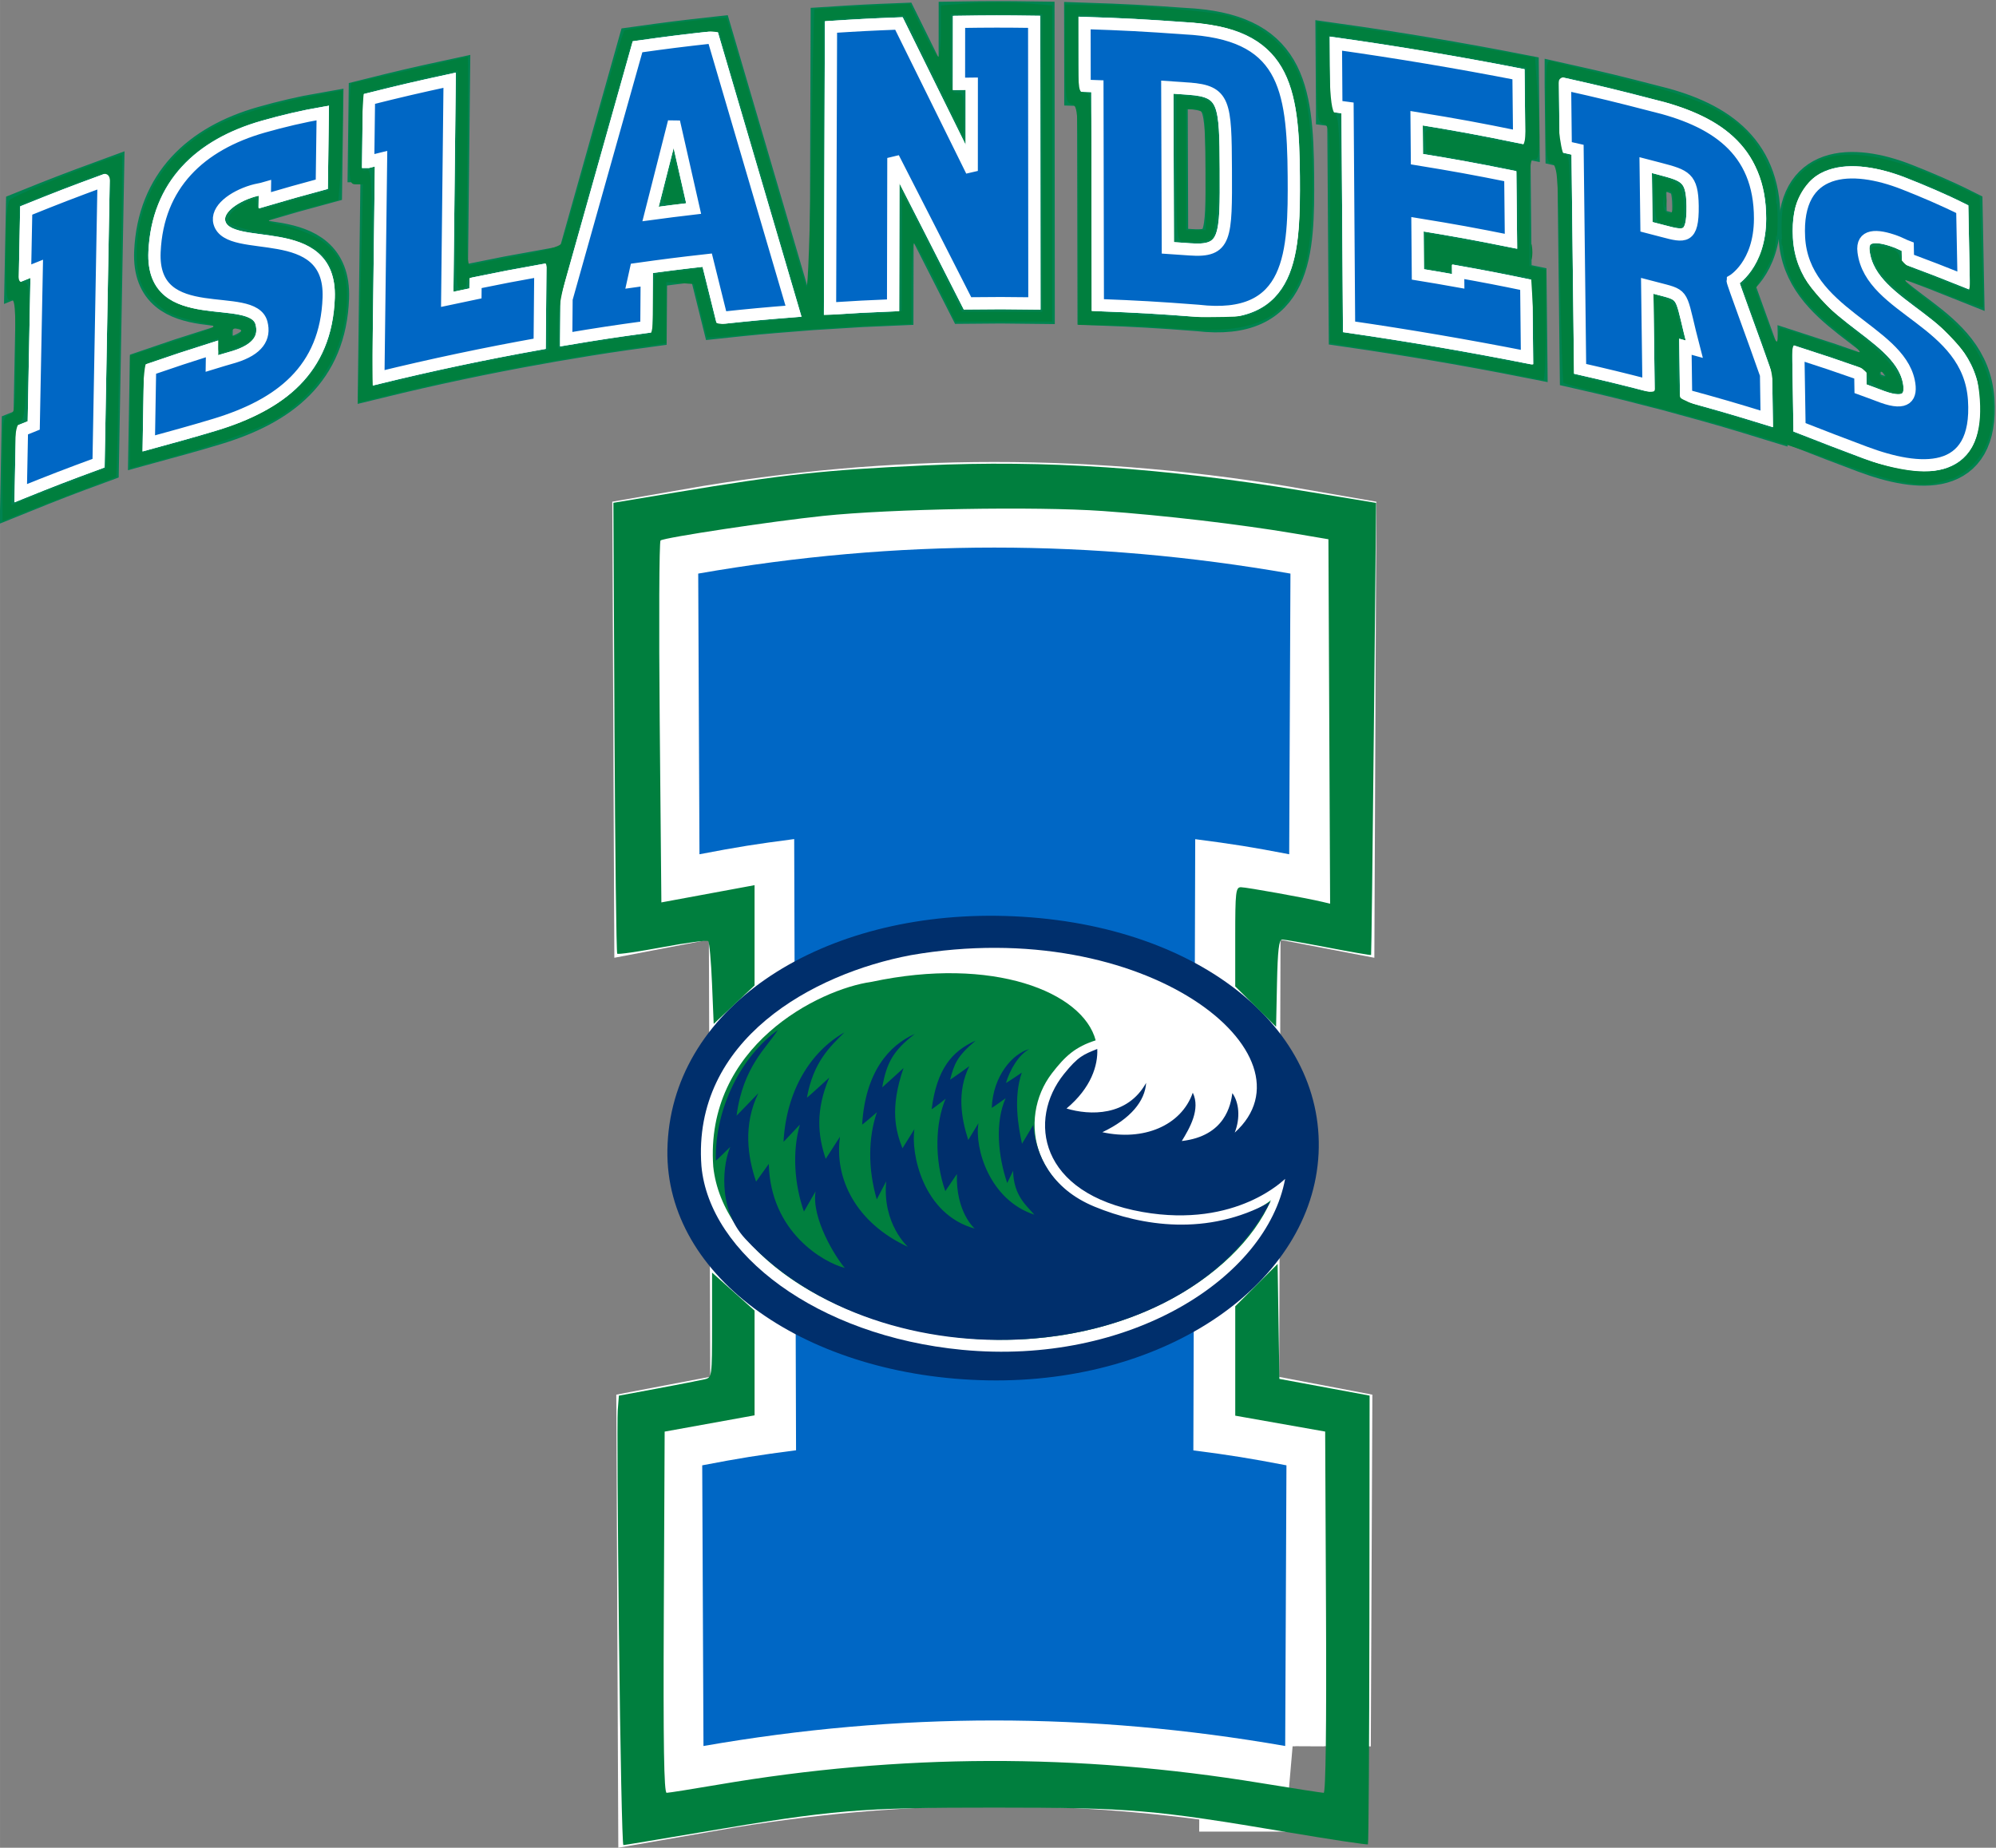
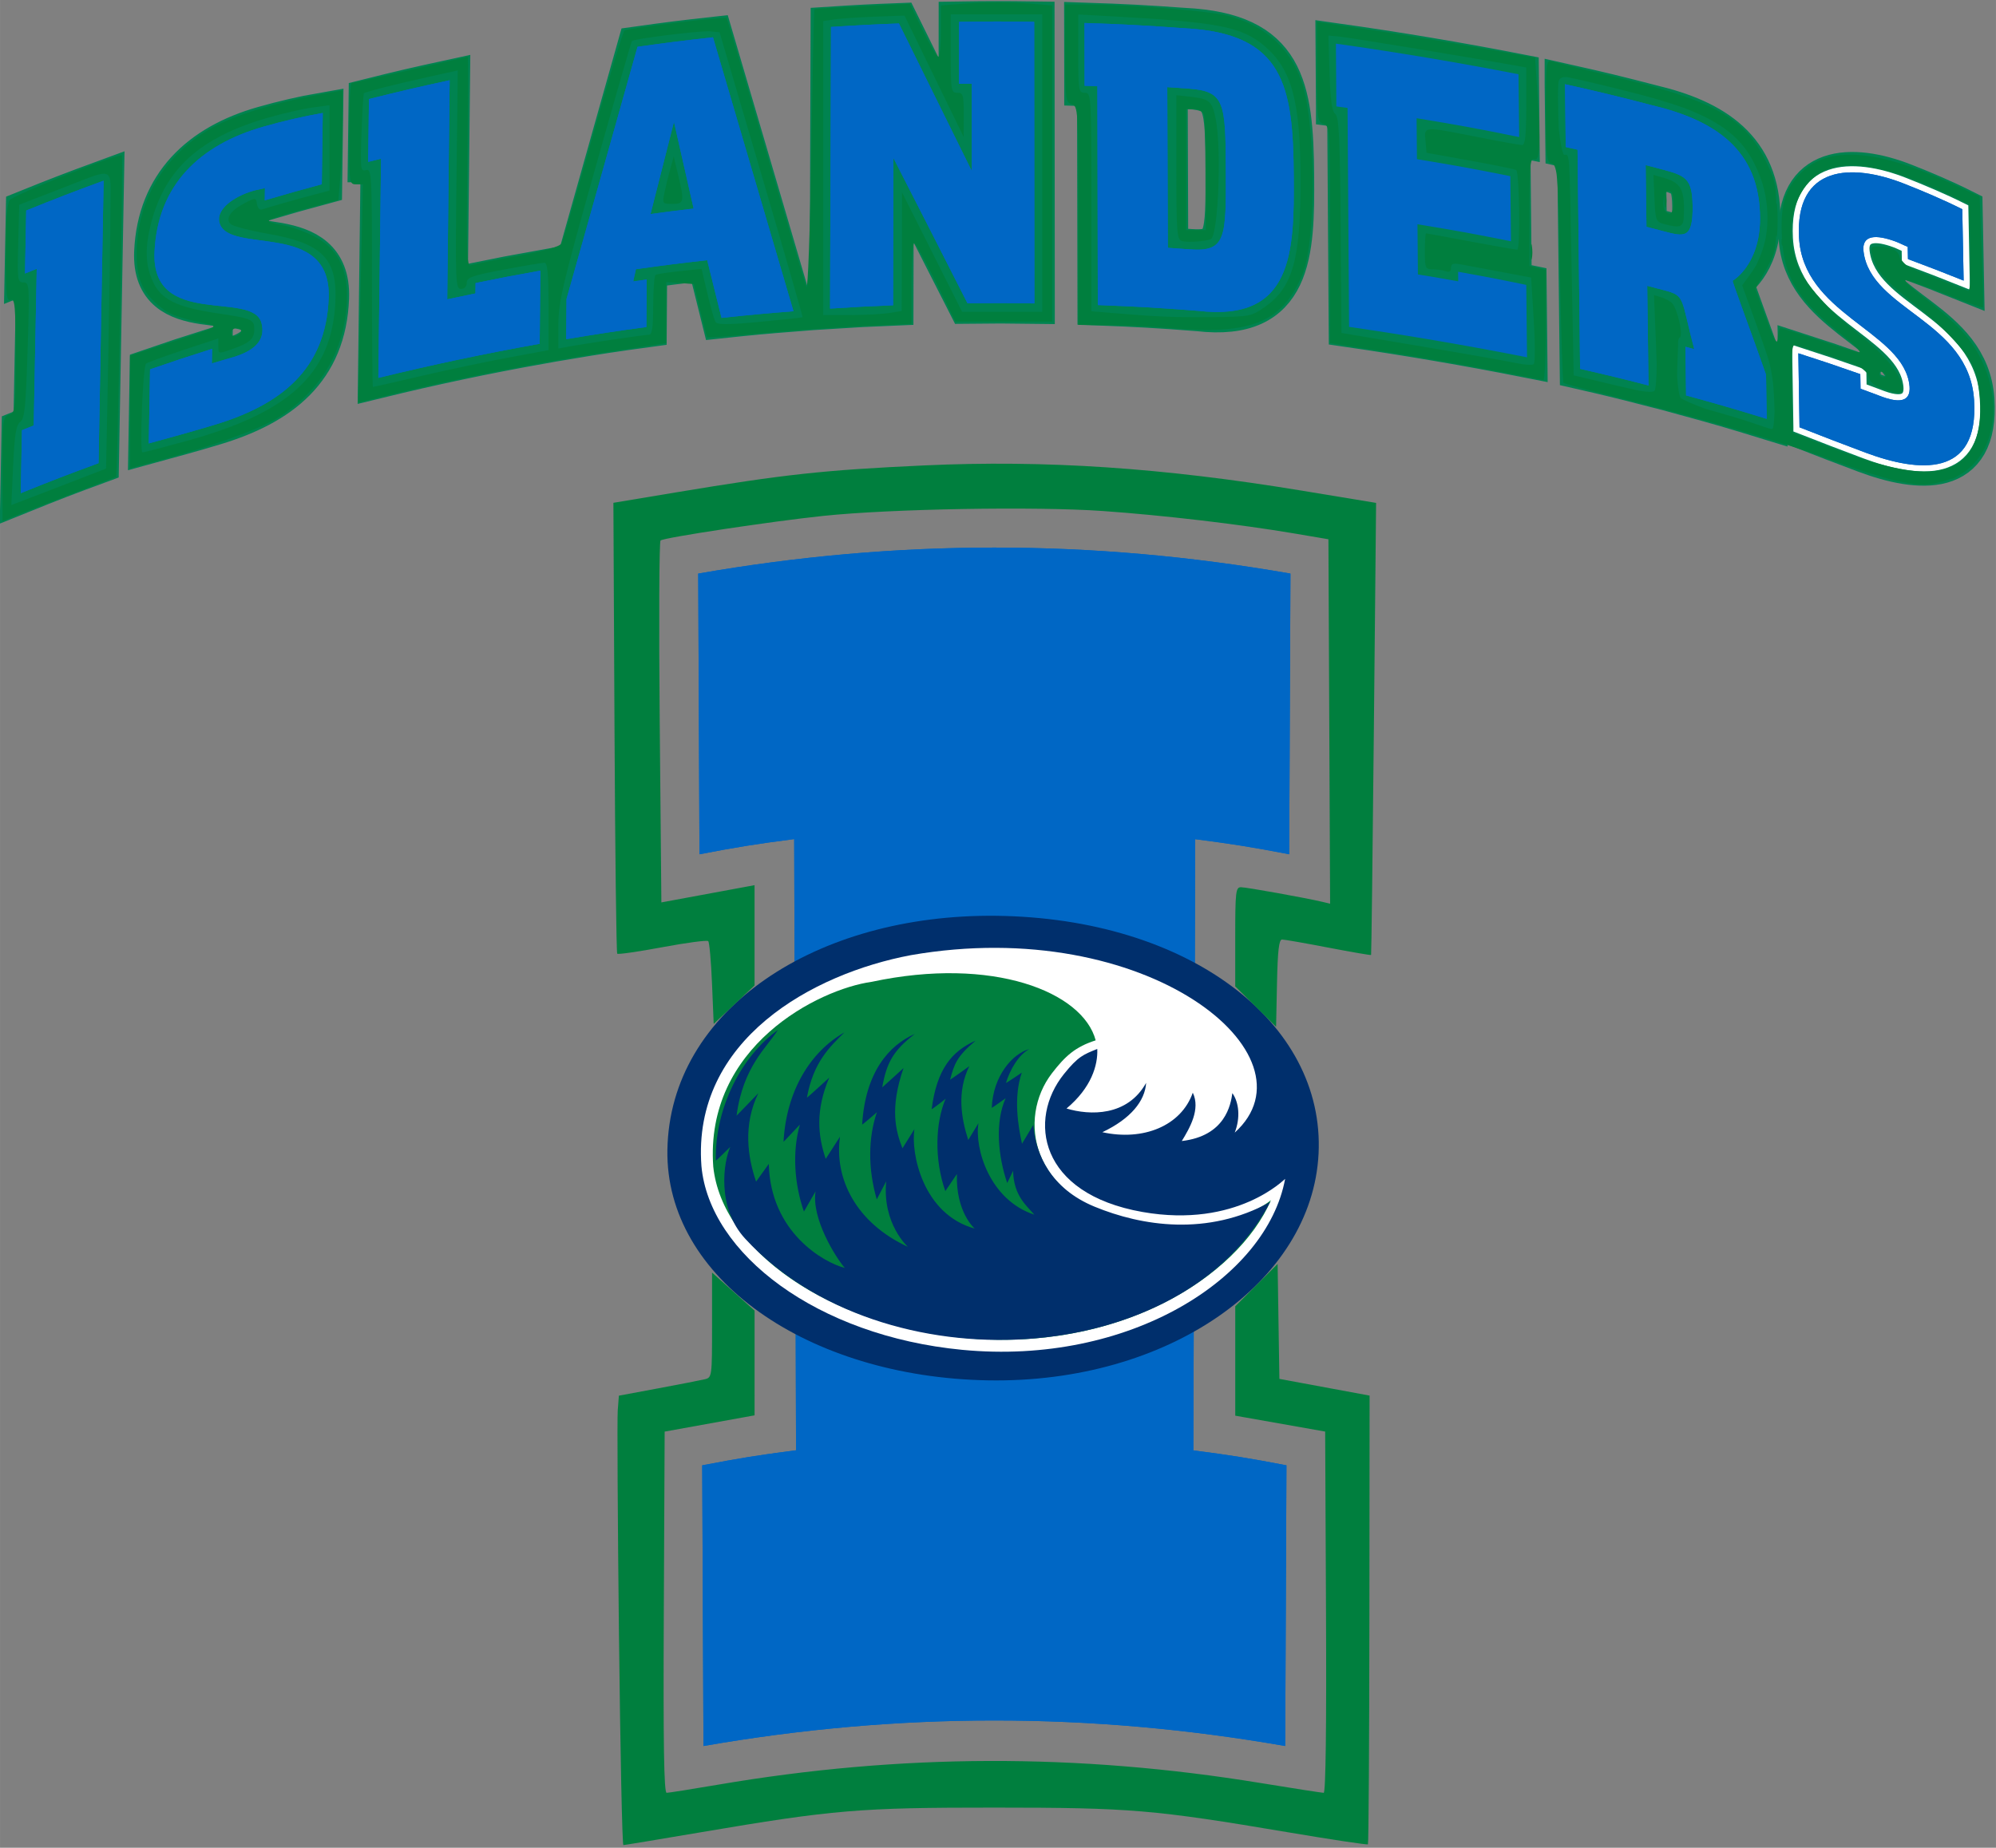
<svg xmlns="http://www.w3.org/2000/svg" xml:space="preserve" height="304.28" viewBox="0 0 350.7 324.705" width="328.645" version="1.1">
  <rect x="0" y="0" width="350.7" height="324.705" fill="#808080" stroke="none" />
  <defs>
    <clipPath id="b" clipPathUnits="userSpaceOnUse">
      <path d="m0.06 453.06h489.33v-453.06h-489.33v453.06z" />
    </clipPath>
    <clipPath id="a" clipPathUnits="userSpaceOnUse">
-       <path d="m0.06 453.06h489.33v-453.06h-489.33v453.06z" />
-     </clipPath>
+       </clipPath>
  </defs>
  <g transform="matrix(1.25 0 0 -1.25 -130.62 445.61)">
    <g style="" transform="matrix(.573 0 0 .573 104.46 96.724)">
      <g style="">
        <g style="" clip-path="url(#b)" fill="none">
          <path d="m6.49 401.69c7.558 3.054 11.356 4.517 18.985 7.32-0.411-23.103-0.823-46.205-1.237-69.307-7.672-2.819-11.492-4.292-19.092-7.364 0.119 6.181 0.179 9.272 0.299 15.453 1.154 0.466 1.732 0.7 2.888 1.16 0.244 12.813 0.492 25.627 0.737 38.44-1.153-0.46-1.729-0.691-2.88-1.156 0.12 6.181 0.181 9.273 0.3 15.454zm30.072-57.134c0.122 7.267 0.182 10.9 0.305 18.168 6.069 2.09 9.115 3.096 15.222 5.029-0.022-1.43-0.033-2.146-0.056-3.576 1.697 0.537 3.485 1.002 5.454 1.606 5.907 1.812 7.639 4.764 6.723 8.298-2.117 8.16-27.106-1.491-26.241 17.472 0.752 16.466 11.167 26.284 26.681 30.705 4.79 1.365 9.743 2.533 14.585 3.371-0.094-6.996-0.141-10.494-0.236-17.49-5.61-1.513-8.409-2.302-13.992-3.945 0.018 1.204 0.027 1.805 0.044 3.01-0.984-0.29-1.965-0.394-3.037-0.715-4.735-1.42-9.049-4.575-8.112-7.826 2.295-7.969 27.47 0.857 26.788-18.368-0.628-17.722-11.944-26.306-27.913-31.146-5.505-1.669-10.89-3.134-16.215-4.593zm53.815 69.068c0.078 6.167 0.116 9.252 0.194 15.42 7.893 1.974 11.853 2.895 19.791 4.613-0.198-17.919-0.394-35.838-0.591-53.757 2.767 0.598 4.151 0.891 6.923 1.458 0.011 1.015 0.016 1.523 0.027 2.538 6.344 1.299 9.523 1.909 15.891 3.046-0.066-7.178-0.099-10.767-0.164-17.945-13.275-2.37-26.476-5.158-39.574-8.364 0.221 17.924 0.441 35.849 0.663 53.773-1.265-0.309-1.896-0.466-3.16-0.782zm75.017 9.822c-2.296-9.034-3.445-13.555-5.748-22.61 4.228 0.57 6.341 0.837 10.573 1.335-1.934 8.518-2.899 12.772-4.825 21.275zm-26.44-53.322c0.033 3.946 0.051 5.917 0.085 9.862 5.797 20.629 11.606 41.254 17.415 61.88 7.396 1.038 11.098 1.504 18.511 2.323 6.568-22.405 13.152-44.805 19.744-67.203-7.065-0.556-10.595-0.884-17.647-1.636-1.408 5.668-2.111 8.5-3.515 14.16-7.003-0.787-10.501-1.23-17.488-2.211-0.266-1.2-0.397-1.8-0.663-3 1.324 0.187 1.986 0.279 3.311 0.459-0.033-4.658-0.049-6.987-0.082-11.645-7.882-1.073-11.817-1.67-19.671-2.989zm64.724 7.504c0.077 23.032 0.155 46.063 0.232 69.095 6.663 0.43 9.998 0.601 16.668 0.857 5.968-12.051 11.922-24.108 17.858-36.175 0.004 8.56 0.007 12.842 0.012 21.402-1.255-0.013-1.883-0.02-3.138-0.039 0.005 6.083 0.008 9.124 0.013 15.207 7.373 0.111 11.06 0.114 18.434 0.012 0.02-23.029 0.031-46.059 0.052-69.088-6.562 0.091-9.847 0.095-16.409 0.017-6.041 11.898-12.1 23.787-18.182 35.664-0.022-12.047-0.051-24.094-0.075-36.14-6.189-0.25-9.282-0.412-15.465-0.812zm88.076 53.961c-2.136 0.158-3.205 0.232-5.342 0.371 0.051-13.143 0.088-26.285 0.134-39.428 2.145-0.14 3.216-0.216 5.36-0.373 8.963-0.66 8.942 2.75 8.866 19.649-0.074 16.337-0.268 19.137-9.018 19.781zm-25.626 0.712c-0.01 6.158-0.013 9.237-0.024 15.395 9.804-0.325 14.701-0.583 24.49-1.287 24.49-1.215 26.685-14.172 26.844-36.284 0.136-18.799-0.266-35.757-23.438-33.046-9.842 0.755-14.771 1.04-24.629 1.416-0.032 17.898-0.072 35.796-0.107 53.694-1.254 0.048-1.882 0.071-3.136 0.112zm61.75-5.065c-0.042 6.161-0.063 9.241-0.104 15.401 15.021-2.117 29.901-4.613 44.791-7.512 0.063-6.164 0.098-9.246 0.161-15.41-10.035 2.054-15.069 2.979-25.161 4.625 0.033-4.02 0.052-6.031 0.085-10.051 9.184-1.498 13.767-2.331 22.905-4.166 0.066-6.39 0.097-9.585 0.162-15.975-9.15 1.838-13.738 2.673-22.935 4.173 0.041-4.923 0.06-7.384 0.101-12.307 3.961-0.646 5.941-0.985 9.894-1.694-0.009 0.939-0.013 1.41-0.022 2.349 6.697-1.2 10.04-1.845 16.711-3.225 0.076-7.105 0.113-10.656 0.188-17.76-14.511 2.861-29.015 5.343-43.652 7.467-0.123 17.906-0.249 35.811-0.375 53.717-1.099 0.149-1.648 0.224-2.749 0.368zm79.305-15.294c-1.368 0.36-2.053 0.538-3.422 0.891 0.078-6.056 0.116-9.083 0.195-15.138 1.624-0.418 2.436-0.629 4.058-1.058 5.225-1.381 7.377-1.999 7.264 6.183-0.096 6.96-1.794 7.463-8.095 9.122zm-23.204 20.739c8.544-1.913 12.805-2.943 21.295-5.153 15.19-3.61 26.58-10.713 26.546-27.849-0.023-11.375-6.719-15.216-6.719-15.216-0.043-0.452 5.209-14.47 8.191-23.068l0.165-10.82c-7.884 2.43-11.841 3.58-19.782 5.75-0.065 4.777-0.097 7.166-0.163 11.943 0.865-0.236 1.297-0.355 2.162-0.595-3.314 12.628-2.149 13.074-7.289 14.435-1.696 0.449-2.544 0.67-4.242 1.107 0.126-9.778 0.19-14.667 0.316-24.445-6.696 1.723-10.054 2.538-16.784 4.077-0.206 17.921-0.413 35.843-0.622 53.765-1.159 0.265-1.739 0.395-2.899 0.655-0.07 6.165-0.106 9.249-0.175 15.414z" stroke="#008350" stroke-width="10" />
          <path d="m441.5 348.5c-0.116 7.265-0.173 10.898-0.288 18.163 6.098-1.968 9.137-2.991 15.198-5.116 0.024-1.431 0.035-2.147 0.059-3.578 1.684-0.59 3.459-1.313 5.406-2.015 5.837-2.105 7.258-0.03 6.416 3.913-2.672 12.498-25.917 16.693-26.913 35.202-0.953 17.685 12.807 18.316 25.774 13.21 4.619-1.819 9.559-3.908 14.274-6.262 0.135-7.009 0.202-10.514 0.336-17.524-5.446 2.179-8.178 3.237-13.662 5.286-0.021 1.206-0.035 1.808-0.056 3.013-0.967 0.362-1.936 0.909-2.992 1.297-4.663 1.716-8.376 1.745-7.84-2.506 1.801-14.317 25.844-16.881 27.108-36.354 1.246-19.207-13.565-17.806-26.61-12.948-5.37 2-10.847 4.114-16.21 6.219z" stroke="#008350" stroke-width="10" />
-           <path d="m6.49 401.69c7.558 3.054 11.356 4.517 18.985 7.32-0.411-23.103-0.823-46.205-1.237-69.307-7.672-2.819-11.492-4.292-19.092-7.364 0.119 6.181 0.179 9.272 0.299 15.453 1.154 0.466 1.732 0.7 2.888 1.16 0.244 12.813 0.492 25.627 0.737 38.44-1.153-0.46-1.729-0.691-2.88-1.156 0.12 6.181 0.181 9.273 0.3 15.454zm30.072-57.134c0.122 7.267 0.182 10.9 0.305 18.168 6.069 2.09 9.115 3.096 15.222 5.029-0.022-1.43-0.033-2.146-0.056-3.576 1.697 0.537 3.485 1.002 5.454 1.606 5.907 1.812 7.639 4.764 6.723 8.298-2.117 8.16-27.106-1.491-26.241 17.472 0.752 16.466 11.167 26.284 26.681 30.705 4.79 1.365 9.743 2.533 14.585 3.371-0.094-6.996-0.141-10.494-0.236-17.49-5.61-1.513-8.409-2.302-13.992-3.945 0.018 1.204 0.027 1.805 0.044 3.01-0.984-0.29-1.965-0.394-3.037-0.715-4.735-1.42-9.049-4.575-8.112-7.826 2.295-7.969 27.47 0.857 26.788-18.368-0.628-17.722-11.944-26.306-27.913-31.146-5.505-1.669-10.89-3.134-16.215-4.593zm53.815 69.068c0.078 6.167 0.116 9.252 0.194 15.42 7.893 1.974 11.853 2.895 19.791 4.613-0.198-17.919-0.394-35.838-0.591-53.757 2.767 0.598 4.151 0.891 6.923 1.458 0.011 1.015 0.016 1.523 0.027 2.538 6.344 1.299 9.523 1.909 15.891 3.046-0.066-7.178-0.099-10.767-0.164-17.945-13.275-2.37-26.476-5.158-39.574-8.364 0.221 17.924 0.441 35.849 0.663 53.773-1.265-0.309-1.896-0.466-3.16-0.782zm75.017 9.822c-2.296-9.034-3.445-13.555-5.748-22.61 4.228 0.57 6.341 0.837 10.573 1.335-1.934 8.518-2.899 12.772-4.825 21.275zm-26.44-53.322c0.033 3.946 0.051 5.917 0.085 9.862 5.797 20.629 11.606 41.254 17.415 61.88 7.396 1.038 11.098 1.504 18.511 2.323 6.568-22.405 13.152-44.805 19.744-67.203-7.065-0.556-10.595-0.884-17.647-1.636-1.408 5.668-2.111 8.5-3.515 14.16-7.003-0.787-10.501-1.23-17.488-2.211-0.266-1.2-0.397-1.8-0.663-3 1.324 0.187 1.986 0.279 3.311 0.459-0.033-4.658-0.049-6.987-0.082-11.645-7.882-1.073-11.817-1.67-19.671-2.989zm64.724 7.504c0.077 23.032 0.155 46.063 0.232 69.095 6.663 0.43 9.998 0.601 16.668 0.857 5.968-12.051 11.922-24.108 17.858-36.175 0.004 8.56 0.007 12.842 0.012 21.402-1.255-0.013-1.883-0.02-3.138-0.039 0.005 6.083 0.008 9.124 0.013 15.207 7.373 0.111 11.06 0.114 18.434 0.012 0.02-23.029 0.031-46.059 0.052-69.088-6.562 0.091-9.847 0.095-16.409 0.017-6.041 11.898-12.1 23.787-18.182 35.664-0.022-12.047-0.051-24.094-0.075-36.14-6.189-0.25-9.282-0.412-15.465-0.812zm88.076 53.961c-2.136 0.158-3.205 0.232-5.342 0.371 0.051-13.143 0.088-26.285 0.134-39.428 2.145-0.14 3.216-0.216 5.36-0.373 8.963-0.66 8.942 2.75 8.866 19.649-0.074 16.337-0.268 19.137-9.018 19.781zm-25.626 0.712c-0.01 6.158-0.013 9.237-0.024 15.395 9.804-0.325 14.701-0.583 24.49-1.287 24.49-1.215 26.685-14.172 26.844-36.284 0.136-18.799-0.266-35.757-23.438-33.046-9.842 0.755-14.771 1.04-24.629 1.416-0.032 17.898-0.072 35.796-0.107 53.694-1.254 0.048-1.882 0.071-3.136 0.112zm61.75-5.065c-0.042 6.161-0.063 9.241-0.104 15.401 15.021-2.117 29.901-4.613 44.791-7.512 0.063-6.164 0.098-9.246 0.161-15.41-10.035 2.054-15.069 2.979-25.161 4.625 0.033-4.02 0.052-6.031 0.085-10.051 9.184-1.498 13.767-2.331 22.905-4.166 0.066-6.39 0.097-9.585 0.162-15.975-9.15 1.838-13.738 2.673-22.935 4.173 0.041-4.923 0.06-7.384 0.101-12.307 3.961-0.646 5.941-0.985 9.894-1.694-0.009 0.939-0.013 1.41-0.022 2.349 6.697-1.2 10.04-1.845 16.711-3.225 0.076-7.105 0.113-10.656 0.188-17.76-14.511 2.861-29.015 5.343-43.652 7.467-0.123 17.906-0.249 35.811-0.375 53.717-1.099 0.149-1.648 0.224-2.749 0.368zm79.305-15.294c-1.368 0.36-2.053 0.538-3.422 0.891 0.078-6.056 0.116-9.083 0.195-15.138 1.624-0.418 2.436-0.629 4.058-1.058 5.225-1.381 7.377-1.999 7.264 6.183-0.096 6.96-1.794 7.463-8.095 9.122zm-23.204 20.739c8.544-1.913 12.805-2.943 21.295-5.153 15.19-3.61 26.58-10.713 26.546-27.849-0.023-11.375-6.719-15.216-6.719-15.216-0.043-0.452 5.209-14.47 8.191-23.068l0.165-10.82c-7.884 2.43-11.841 3.58-19.782 5.75-0.065 4.777-0.097 7.166-0.163 11.943 0.865-0.236 1.297-0.355 2.162-0.595-3.314 12.628-2.149 13.074-7.289 14.435-1.696 0.449-2.544 0.67-4.242 1.107 0.126-9.778 0.19-14.667 0.316-24.445-6.696 1.723-10.054 2.538-16.784 4.077-0.206 17.921-0.413 35.843-0.622 53.765-1.159 0.265-1.739 0.395-2.899 0.655-0.07 6.165-0.106 9.249-0.175 15.414z" stroke="#fff" stroke-width="3" />
          <path d="m441.5 348.5c-0.116 7.265-0.173 10.898-0.288 18.163 6.098-1.968 9.137-2.991 15.198-5.116 0.024-1.431 0.035-2.147 0.059-3.578 1.684-0.59 3.459-1.313 5.406-2.015 5.837-2.105 7.258-0.03 6.416 3.913-2.672 12.498-25.917 16.693-26.913 35.202-0.953 17.685 12.807 18.316 25.774 13.21 4.619-1.819 9.559-3.908 14.274-6.262 0.135-7.009 0.202-10.514 0.336-17.524-5.446 2.179-8.178 3.237-13.662 5.286-0.021 1.206-0.035 1.808-0.056 3.013-0.967 0.362-1.936 0.909-2.992 1.297-4.663 1.716-8.376 1.745-7.84-2.506 1.801-14.317 25.844-16.881 27.108-36.354 1.246-19.207-13.565-17.806-26.61-12.948-5.37 2-10.847 4.114-16.21 6.219z" stroke="#fff" stroke-width="3" />
        </g>
      </g>
      <g fill="#0067c5">
        <g>
          <path d="m6.49 401.69c7.558 3.054 11.356 4.517 18.985 7.32-0.411-23.103-0.823-46.205-1.237-69.307-7.672-2.819-11.492-4.292-19.092-7.364 0.119 6.181 0.179 9.272 0.299 15.453 1.154 0.466 1.732 0.7 2.888 1.16 0.244 12.813 0.492 25.627 0.737 38.44-1.153-0.46-1.729-0.691-2.88-1.156 0.12 6.181 0.181 9.273 0.3 15.454" />
          <path d="m36.562 344.55c0.122 7.267 0.182 10.9 0.305 18.168 6.069 2.09 9.115 3.096 15.222 5.029-0.022-1.43-0.033-2.146-0.056-3.576 1.697 0.537 3.485 1.002 5.454 1.606 5.907 1.812 7.639 4.764 6.723 8.298-2.117 8.16-27.106-1.491-26.241 17.472 0.752 16.466 11.167 26.284 26.681 30.705 4.79 1.365 9.743 2.533 14.585 3.371-0.094-6.996-0.141-10.494-0.236-17.49-5.61-1.513-8.409-2.302-13.992-3.945 0.018 1.204 0.027 1.805 0.044 3.01-0.984-0.29-1.965-0.394-3.037-0.715-4.735-1.42-9.049-4.575-8.112-7.826 2.295-7.969 27.47 0.857 26.788-18.368-0.628-17.722-11.944-26.306-27.913-31.146-5.505-1.669-10.89-3.134-16.215-4.593" />
          <path d="m90.377 413.62c0.078 6.167 0.116 9.252 0.194 15.42 7.893 1.974 11.853 2.895 19.791 4.613-0.198-17.919-0.394-35.838-0.591-53.757 2.767 0.598 4.151 0.891 6.923 1.458 0.011 1.015 0.016 1.523 0.027 2.538 6.344 1.299 9.523 1.909 15.891 3.046-0.066-7.178-0.099-10.767-0.164-17.945-13.275-2.37-26.476-5.158-39.574-8.364 0.221 17.924 0.441 35.849 0.663 53.773-1.265-0.309-1.896-0.466-3.16-0.782" />
          <path d="m165.39 423.44c-2.296-9.034-3.445-13.555-5.748-22.61 4.228 0.57 6.341 0.837 10.573 1.335-1.934 8.518-2.899 12.772-4.825 21.275zm-26.44-53.322c0.033 3.946 0.051 5.917 0.085 9.862 5.797 20.629 11.606 41.254 17.415 61.88 7.396 1.038 11.098 1.504 18.511 2.323 6.568-22.405 13.152-44.805 19.744-67.203-7.065-0.556-10.595-0.884-17.647-1.636-1.408 5.668-2.111 8.5-3.515 14.16-7.003-0.787-10.501-1.23-17.488-2.211-0.266-1.2-0.397-1.8-0.663-3 1.324 0.187 1.986 0.279 3.311 0.459-0.033-4.658-0.049-6.987-0.082-11.645-7.882-1.073-11.817-1.67-19.671-2.989" />
          <path d="m203.68 377.63c0.077 23.032 0.155 46.063 0.232 69.095 6.663 0.43 9.998 0.601 16.668 0.857 5.968-12.051 11.922-24.108 17.858-36.175 0.004 8.56 0.007 12.842 0.012 21.402-1.255-0.013-1.883-0.02-3.138-0.039 0.005 6.083 0.008 9.124 0.013 15.207 7.373 0.111 11.06 0.114 18.434 0.012 0.02-23.029 0.031-46.059 0.052-69.088-6.562 0.091-9.847 0.095-16.409 0.017-6.041 11.898-12.1 23.787-18.182 35.664-0.022-12.047-0.051-24.094-0.075-36.14-6.189-0.25-9.282-0.412-15.465-0.812" />
          <path d="m291.75 431.59c-2.136 0.158-3.205 0.232-5.342 0.371 0.051-13.143 0.088-26.285 0.134-39.428 2.145-0.14 3.216-0.216 5.36-0.373 8.963-0.66 8.942 2.75 8.866 19.649-0.074 16.337-0.268 19.137-9.018 19.781zm-25.626 0.712c-0.01 6.158-0.013 9.237-0.024 15.395 9.804-0.325 14.701-0.583 24.49-1.287 24.49-1.215 26.685-14.172 26.844-36.284 0.136-18.799-0.266-35.757-23.438-33.046-9.842 0.755-14.771 1.04-24.629 1.416-0.032 17.898-0.072 35.796-0.107 53.694-1.254 0.048-1.882 0.071-3.136 0.112" />
-           <path d="m327.88 427.23c-0.042 6.161-0.063 9.241-0.104 15.401 15.021-2.117 29.901-4.613 44.791-7.512 0.063-6.164 0.098-9.246 0.161-15.41-10.035 2.054-15.069 2.979-25.161 4.625 0.033-4.02 0.052-6.031 0.085-10.051 9.184-1.498 13.767-2.331 22.905-4.166 0.066-6.39 0.097-9.585 0.162-15.975-9.15 1.838-13.738 2.673-22.935 4.173 0.041-4.923 0.06-7.384 0.101-12.307 3.961-0.646 5.941-0.985 9.894-1.694-0.009 0.939-0.013 1.41-0.022 2.349 6.697-1.2 10.04-1.845 16.711-3.225 0.076-7.105 0.113-10.656 0.188-17.76-14.511 2.861-29.015 5.343-43.652 7.467-0.123 17.906-0.249 35.811-0.375 53.717-1.099 0.149-1.648 0.224-2.749 0.368" />
          <path d="m407.18 411.94c-1.368 0.36-2.053 0.538-3.422 0.891 0.078-6.056 0.116-9.083 0.195-15.138 1.624-0.418 2.436-0.629 4.058-1.058 5.225-1.381 7.377-1.999 7.264 6.183-0.096 6.96-1.794 7.463-8.095 9.122zm-23.204 20.739c8.544-1.913 12.805-2.943 21.295-5.153 15.19-3.61 26.58-10.713 26.546-27.849-0.023-11.375-6.719-15.216-6.719-15.216-0.043-0.452 5.209-14.47 8.191-23.068l0.165-10.82c-7.884 2.43-11.841 3.58-19.782 5.75-0.065 4.777-0.097 7.166-0.163 11.943 0.865-0.236 1.297-0.355 2.162-0.595-3.314 12.628-2.149 13.074-7.289 14.435-1.696 0.449-2.544 0.67-4.242 1.107 0.126-9.778 0.19-14.667 0.316-24.445-6.696 1.723-10.054 2.538-16.784 4.077-0.206 17.921-0.413 35.843-0.622 53.765-1.159 0.265-1.739 0.395-2.899 0.655-0.07 6.165-0.106 9.249-0.175 15.414" />
          <path d="m441.5 348.5c-0.116 7.265-0.173 10.898-0.288 18.163 6.098-1.968 9.137-2.991 15.198-5.116 0.024-1.431 0.035-2.147 0.059-3.578 1.684-0.59 3.459-1.313 5.406-2.015 5.837-2.105 7.258-0.03 6.416 3.913-2.672 12.498-25.917 16.693-26.913 35.202-0.953 17.685 12.807 18.316 25.774 13.21 4.619-1.819 9.559-3.908 14.274-6.262 0.135-7.009 0.202-10.514 0.336-17.524-5.446 2.179-8.178 3.237-13.662 5.286-0.021 1.206-0.035 1.808-0.056 3.013-0.967 0.362-1.936 0.909-2.992 1.297-4.663 1.716-8.376 1.745-7.84-2.506 1.801-14.317 25.844-16.881 27.108-36.354 1.246-19.207-13.565-17.806-26.61-12.948-5.37 2-10.847 4.114-16.21 6.219" />
          <path d="m6.49 401.69c7.558 3.054 11.356 4.517 18.985 7.32-0.411-23.103-0.823-46.205-1.237-69.307-7.672-2.819-11.492-4.292-19.092-7.364 0.119 6.181 0.179 9.272 0.299 15.453 1.154 0.466 1.732 0.7 2.888 1.16 0.244 12.813 0.492 25.627 0.737 38.44-1.153-0.46-1.729-0.691-2.88-1.156 0.12 6.181 0.181 9.273 0.3 15.454" />
          <path d="m36.562 344.55c0.122 7.267 0.182 10.9 0.305 18.168 6.069 2.09 9.115 3.096 15.222 5.029-0.022-1.43-0.033-2.146-0.056-3.576 1.697 0.537 3.485 1.002 5.454 1.606 5.907 1.812 7.639 4.764 6.723 8.298-2.117 8.16-27.106-1.491-26.241 17.472 0.752 16.466 11.167 26.284 26.681 30.705 4.79 1.365 9.743 2.533 14.585 3.371-0.094-6.996-0.141-10.494-0.236-17.49-5.61-1.513-8.409-2.302-13.992-3.945 0.018 1.204 0.027 1.805 0.044 3.01-0.984-0.29-1.965-0.394-3.037-0.715-4.735-1.42-9.049-4.575-8.112-7.826 2.295-7.969 27.47 0.857 26.788-18.368-0.628-17.722-11.944-26.306-27.913-31.146-5.505-1.669-10.89-3.134-16.215-4.593" />
          <path d="m90.377 413.62c0.078 6.167 0.116 9.252 0.194 15.42 7.893 1.974 11.853 2.895 19.791 4.613-0.198-17.919-0.394-35.838-0.591-53.757 2.767 0.598 4.151 0.891 6.923 1.458 0.011 1.015 0.016 1.523 0.027 2.538 6.344 1.299 9.523 1.909 15.891 3.046-0.066-7.178-0.099-10.767-0.164-17.945-13.275-2.37-26.476-5.158-39.574-8.364 0.221 17.924 0.441 35.849 0.663 53.773-1.265-0.309-1.896-0.466-3.16-0.782" />
          <path d="m165.39 423.44c-2.296-9.034-3.445-13.555-5.748-22.61 4.228 0.57 6.341 0.837 10.573 1.335-1.934 8.518-2.899 12.772-4.825 21.275zm-26.44-53.322c0.033 3.946 0.051 5.917 0.085 9.862 5.797 20.629 11.606 41.254 17.415 61.88 7.396 1.038 11.098 1.504 18.511 2.323 6.568-22.405 13.152-44.805 19.744-67.203-7.065-0.556-10.595-0.884-17.647-1.636-1.408 5.668-2.111 8.5-3.515 14.16-7.003-0.787-10.501-1.23-17.488-2.211-0.266-1.2-0.397-1.8-0.663-3 1.324 0.187 1.986 0.279 3.311 0.459-0.033-4.658-0.049-6.987-0.082-11.645-7.882-1.073-11.817-1.67-19.671-2.989" />
          <path d="m203.68 377.63c0.077 23.032 0.155 46.063 0.232 69.095 6.663 0.43 9.998 0.601 16.668 0.857 5.968-12.051 11.922-24.108 17.858-36.175 0.004 8.56 0.007 12.842 0.012 21.402-1.255-0.013-1.883-0.02-3.138-0.039 0.005 6.083 0.008 9.124 0.013 15.207 7.373 0.111 11.06 0.114 18.434 0.012 0.02-23.029 0.031-46.059 0.052-69.088-6.562 0.091-9.847 0.095-16.409 0.017-6.041 11.898-12.1 23.787-18.182 35.664-0.022-12.047-0.051-24.094-0.075-36.14-6.189-0.25-9.282-0.412-15.465-0.812" />
          <path d="m291.75 431.59c-2.136 0.158-3.205 0.232-5.342 0.371 0.051-13.143 0.088-26.285 0.134-39.428 2.145-0.14 3.216-0.216 5.36-0.373 8.963-0.66 8.942 2.75 8.866 19.649-0.074 16.337-0.268 19.137-9.018 19.781zm-25.626 0.712c-0.01 6.158-0.013 9.237-0.024 15.395 9.804-0.325 14.701-0.583 24.49-1.287 24.49-1.215 26.685-14.172 26.844-36.284 0.136-18.799-0.266-35.757-23.438-33.046-9.842 0.755-14.771 1.04-24.629 1.416-0.032 17.898-0.072 35.796-0.107 53.694-1.254 0.048-1.882 0.071-3.136 0.112" />
          <path d="m327.88 427.23c-0.042 6.161-0.063 9.241-0.104 15.401 15.021-2.117 29.901-4.613 44.791-7.512 0.063-6.164 0.098-9.246 0.161-15.41-10.035 2.054-15.069 2.979-25.161 4.625 0.033-4.02 0.052-6.031 0.085-10.051 9.184-1.498 13.767-2.331 22.905-4.166 0.066-6.39 0.097-9.585 0.162-15.975-9.15 1.838-13.738 2.673-22.935 4.173 0.041-4.923 0.06-7.384 0.101-12.307 3.961-0.646 5.941-0.985 9.894-1.694-0.009 0.939-0.013 1.41-0.022 2.349 6.697-1.2 10.04-1.845 16.711-3.225 0.076-7.105 0.113-10.656 0.188-17.76-14.511 2.861-29.015 5.343-43.652 7.467-0.123 17.906-0.249 35.811-0.375 53.717-1.099 0.149-1.648 0.224-2.749 0.368" />
          <path d="m407.18 411.94c-1.368 0.36-2.053 0.538-3.422 0.891 0.078-6.056 0.116-9.083 0.195-15.138 1.624-0.418 2.436-0.629 4.058-1.058 5.225-1.381 7.377-1.999 7.264 6.183-0.096 6.96-1.794 7.463-8.095 9.122zm-23.204 20.739c8.544-1.913 12.805-2.943 21.295-5.153 15.19-3.61 26.58-10.713 26.546-27.849-0.023-11.375-6.719-15.216-6.719-15.216-0.043-0.452 5.209-14.47 8.191-23.068l0.165-10.82c-7.884 2.43-11.841 3.58-19.782 5.75-0.065 4.777-0.097 7.166-0.163 11.943 0.865-0.236 1.297-0.355 2.162-0.595-3.314 12.628-2.149 13.074-7.289 14.435-1.696 0.449-2.544 0.67-4.242 1.107 0.126-9.778 0.19-14.667 0.316-24.445-6.696 1.723-10.054 2.538-16.784 4.077-0.206 17.921-0.413 35.843-0.622 53.765-1.159 0.265-1.739 0.395-2.899 0.655-0.07 6.165-0.106 9.249-0.175 15.414" />
          <path d="m441.5 348.5c-0.116 7.265-0.173 10.898-0.288 18.163 6.098-1.968 9.137-2.991 15.198-5.116 0.024-1.431 0.035-2.147 0.059-3.578 1.684-0.59 3.459-1.313 5.406-2.015 5.837-2.105 7.258-0.03 6.416 3.913-2.672 12.498-25.917 16.693-26.913 35.202-0.953 17.685 12.807 18.316 25.774 13.21 4.619-1.819 9.559-3.908 14.274-6.262 0.135-7.009 0.202-10.514 0.336-17.524-5.446 2.179-8.178 3.237-13.662 5.286-0.021 1.206-0.035 1.808-0.056 3.013-0.967 0.362-1.936 0.909-2.992 1.297-4.663 1.716-8.376 1.745-7.84-2.506 1.801-14.317 25.844-16.881 27.108-36.354 1.246-19.207-13.565-17.806-26.61-12.948-5.37 2-10.847 4.114-16.21 6.219" />
        </g>
        <g stroke="#fff">
          <g clip-path="url(#a)" stroke="#fff" fill="#0067c5">
            <path d="m6.49 401.69c7.558 3.054 11.356 4.517 18.985 7.32-0.411-23.103-0.823-46.205-1.237-69.307-7.672-2.819-11.492-4.292-19.092-7.364 0.119 6.181 0.179 9.272 0.299 15.453 1.154 0.466 1.732 0.7 2.888 1.16 0.244 12.813 0.492 25.627 0.737 38.44-1.153-0.46-1.729-0.691-2.88-1.156 0.12 6.181 0.181 9.273 0.3 15.454zm30.072-57.134c0.122 7.267 0.182 10.9 0.305 18.168 6.069 2.09 9.115 3.096 15.222 5.029-0.022-1.43-0.033-2.146-0.056-3.576 1.697 0.537 3.485 1.002 5.454 1.606 5.907 1.812 7.639 4.764 6.723 8.298-2.117 8.16-27.106-1.491-26.241 17.472 0.752 16.466 11.167 26.284 26.681 30.705 4.79 1.365 9.743 2.533 14.585 3.371-0.094-6.996-0.141-10.494-0.236-17.49-5.61-1.513-8.409-2.302-13.992-3.945 0.018 1.204 0.027 1.805 0.044 3.01-0.984-0.29-1.965-0.394-3.037-0.715-4.735-1.42-9.049-4.575-8.112-7.826 2.295-7.969 27.47 0.857 26.788-18.368-0.628-17.722-11.944-26.306-27.913-31.146-5.505-1.669-10.89-3.134-16.215-4.593zm53.815 69.068c0.078 6.167 0.116 9.252 0.194 15.42 7.893 1.974 11.853 2.895 19.791 4.613-0.198-17.919-0.394-35.838-0.591-53.757 2.767 0.598 4.151 0.891 6.923 1.458 0.011 1.015 0.016 1.523 0.027 2.538 6.344 1.299 9.523 1.909 15.891 3.046-0.066-7.178-0.099-10.767-0.164-17.945-13.275-2.37-26.476-5.158-39.574-8.364 0.221 17.924 0.441 35.849 0.663 53.773-1.265-0.309-1.896-0.466-3.16-0.782zm75.017 9.822c-2.296-9.034-3.445-13.555-5.748-22.61 4.228 0.57 6.341 0.837 10.573 1.335-1.934 8.518-2.899 12.772-4.825 21.275zm-26.44-53.322c0.033 3.946 0.051 5.917 0.085 9.862 5.797 20.629 11.606 41.254 17.415 61.88 7.396 1.038 11.098 1.504 18.511 2.323 6.568-22.405 13.152-44.805 19.744-67.203-7.065-0.556-10.595-0.884-17.647-1.636-1.408 5.668-2.111 8.5-3.515 14.16-7.003-0.787-10.501-1.23-17.488-2.211-0.266-1.2-0.397-1.8-0.663-3 1.324 0.187 1.986 0.279 3.311 0.459-0.033-4.658-0.049-6.987-0.082-11.645-7.882-1.073-11.817-1.67-19.671-2.989zm64.724 7.504c0.077 23.032 0.155 46.063 0.232 69.095 6.663 0.43 9.998 0.601 16.668 0.857 5.968-12.051 11.922-24.108 17.858-36.175 0.004 8.56 0.007 12.842 0.012 21.402-1.255-0.013-1.883-0.02-3.138-0.039 0.005 6.083 0.008 9.124 0.013 15.207 7.373 0.111 11.06 0.114 18.434 0.012 0.02-23.029 0.031-46.059 0.052-69.088-6.562 0.091-9.847 0.095-16.409 0.017-6.041 11.898-12.1 23.787-18.182 35.664-0.022-12.047-0.051-24.094-0.075-36.14-6.189-0.25-9.282-0.412-15.465-0.812zm88.076 53.961c-2.136 0.158-3.205 0.232-5.342 0.371 0.051-13.143 0.088-26.285 0.134-39.428 2.145-0.14 3.216-0.216 5.36-0.373 8.963-0.66 8.942 2.75 8.866 19.649-0.074 16.337-0.268 19.137-9.018 19.781zm-25.626 0.712c-0.01 6.158-0.013 9.237-0.024 15.395 9.804-0.325 14.701-0.583 24.49-1.287 24.49-1.215 26.685-14.172 26.844-36.284 0.136-18.799-0.266-35.757-23.438-33.046-9.842 0.755-14.771 1.04-24.629 1.416-0.032 17.898-0.072 35.796-0.107 53.694-1.254 0.048-1.882 0.071-3.136 0.112zm61.75-5.065c-0.042 6.161-0.063 9.241-0.104 15.401 15.021-2.117 29.901-4.613 44.791-7.512 0.063-6.164 0.098-9.246 0.161-15.41-10.035 2.054-15.069 2.979-25.161 4.625 0.033-4.02 0.052-6.031 0.085-10.051 9.184-1.498 13.767-2.331 22.905-4.166 0.066-6.39 0.097-9.585 0.162-15.975-9.15 1.838-13.738 2.673-22.935 4.173 0.041-4.923 0.06-7.384 0.101-12.307 3.961-0.646 5.941-0.985 9.894-1.694-0.009 0.939-0.013 1.41-0.022 2.349 6.697-1.2 10.04-1.845 16.711-3.225 0.076-7.105 0.113-10.656 0.188-17.76-14.511 2.861-29.015 5.343-43.652 7.467-0.123 17.906-0.249 35.811-0.375 53.717-1.099 0.149-1.648 0.224-2.749 0.368zm79.305-15.294c-1.368 0.36-2.053 0.538-3.422 0.891 0.078-6.056 0.116-9.083 0.195-15.138 1.624-0.418 2.436-0.629 4.058-1.058 5.225-1.381 7.377-1.999 7.264 6.183-0.096 6.96-1.794 7.463-8.095 9.122zm-23.204 20.739c8.544-1.913 12.805-2.943 21.295-5.153 15.19-3.61 26.58-10.713 26.546-27.849-0.023-11.375-6.719-15.216-6.719-15.216-0.043-0.452 5.209-14.47 8.191-23.068l0.165-10.82c-7.884 2.43-11.841 3.58-19.782 5.75-0.065 4.777-0.097 7.166-0.163 11.943 0.865-0.236 1.297-0.355 2.162-0.595-3.314 12.628-2.149 13.074-7.289 14.435-1.696 0.449-2.544 0.67-4.242 1.107 0.126-9.778 0.19-14.667 0.316-24.445-6.696 1.723-10.054 2.538-16.784 4.077-0.206 17.921-0.413 35.843-0.622 53.765-1.159 0.265-1.739 0.395-2.899 0.655-0.07 6.165-0.106 9.249-0.175 15.414z" stroke-width="3" />
            <path d="m441.5 348.5c-0.116 7.265-0.173 10.898-0.288 18.163 6.098-1.968 9.137-2.991 15.198-5.116 0.024-1.431 0.035-2.147 0.059-3.578 1.684-0.59 3.459-1.313 5.406-2.015 5.837-2.105 7.258-0.03 6.416 3.913-2.672 12.498-25.917 16.693-26.913 35.202-0.953 17.685 12.807 18.316 25.774 13.21 4.619-1.819 9.559-3.908 14.274-6.262 0.135-7.009 0.202-10.514 0.336-17.524-5.446 2.179-8.178 3.237-13.662 5.286-0.021 1.206-0.035 1.808-0.056 3.013-0.967 0.362-1.936 0.909-2.992 1.297-4.663 1.716-8.376 1.745-7.84-2.506 1.801-14.317 25.844-16.881 27.108-36.354 1.246-19.207-13.565-17.806-26.61-12.948-5.37 2-10.847 4.114-16.21 6.219z" stroke-width="3" />
            <path d="m315.34 24.959c-47.901 8.353-94.806 8.351-142.71 0-0.099 22.954-0.204 45.908-0.309 68.862 9.171 1.76 13.779 2.501 23.018 3.693-0.15 49.986-0.304 99.973-0.455 149.96-9.326-1.204-13.978-1.949-23.235-3.727-0.104 22.955-0.206 45.908-0.309 68.862 48.761 8.509 96.524 8.51 145.28 0-0.1-22.954-0.205-45.907-0.306-68.862-9.185 1.764-13.8 2.504-23.053 3.703-0.157-49.987-0.308-99.973-0.458-149.96 9.167-1.188 13.737-1.922 22.837-3.669-0.102-22.954-0.204-45.908-0.308-68.862z" stroke-width="42" />
            <path d="m315.34 24.959c-47.901 8.353-94.806 8.351-142.71 0-0.099 22.954-0.204 45.908-0.309 68.862 9.171 1.76 13.779 2.501 23.018 3.693-0.15 49.986-0.304 99.973-0.455 149.96-9.326-1.204-13.978-1.949-23.235-3.727-0.104 22.955-0.206 45.908-0.309 68.862 48.761 8.509 96.524 8.51 145.28 0-0.1-22.954-0.205-45.907-0.306-68.862-9.185 1.764-13.8 2.504-23.053 3.703-0.157-49.987-0.308-99.973-0.458-149.96 9.167-1.188 13.737-1.922 22.837-3.669-0.102-22.954-0.204-45.908-0.308-68.862z" stroke-width="19" />
          </g>
        </g>
        <path d="m315.34 24.959c-47.901 8.353-94.806 8.351-142.71 0-0.099 22.954-0.204 45.908-0.309 68.862 9.171 1.76 13.779 2.501 23.018 3.693-0.15 49.986-0.304 99.973-0.455 149.96-9.326-1.204-13.978-1.949-23.235-3.727-0.104 22.955-0.206 45.908-0.309 68.862 48.761 8.509 96.524 8.51 145.28 0-0.1-22.954-0.205-45.907-0.306-68.862-9.185 1.764-13.8 2.504-23.053 3.703-0.157-49.987-0.308-99.973-0.458-149.96 9.167-1.188 13.737-1.922 22.837-3.669-0.102-22.954-0.204-45.908-0.308-68.862" />
      </g>
-       <path d="m315.34 24.959c-47.901 8.353-94.806 8.351-142.71 0-0.099 22.954-0.204 45.908-0.309 68.862 9.171 1.76 13.779 2.501 23.018 3.693-0.15 49.986-0.304 99.973-0.455 149.96-9.326-1.204-13.978-1.949-23.235-3.727-0.104 22.955-0.206 45.908-0.309 68.862 48.761 8.509 96.524 8.51 145.28 0-0.1-22.954-0.205-45.907-0.306-68.862-9.185 1.764-13.8 2.504-23.053 3.703-0.157-49.987-0.308-99.973-0.458-149.96 9.167-1.188 13.737-1.922 22.837-3.669-0.102-22.954-0.204-45.908-0.308-68.862z" stroke="#fff" stroke-width="5" fill="none" />
      <g>
        <path d="m315.34 24.959c-47.901 8.353-94.806 8.351-142.71 0-0.099 22.954-0.204 45.908-0.309 68.862 9.171 1.76 13.779 2.501 23.018 3.693-0.15 49.986-0.304 99.973-0.455 149.96-9.326-1.204-13.978-1.949-23.235-3.727-0.104 22.955-0.206 45.908-0.309 68.862 48.761 8.509 96.524 8.51 145.28 0-0.1-22.954-0.205-45.907-0.306-68.862-9.185 1.764-13.8 2.504-23.053 3.703-0.157-49.987-0.308-99.973-0.458-149.96 9.167-1.188 13.737-1.922 22.837-3.669-0.102-22.954-0.204-45.908-0.308-68.862" fill="#0067c5" />
        <path d="m163.78 171.2c0.571 34.396 36.449 57.955 80.668 57.447 47.075-0.545 80.682-26.131 79.071-58.389-1.568-31.441-36.84-56.362-81.062-55.589-44.22 0.774-79.201 25.054-78.677 56.531" fill="#002f6c" />
        <path d="m269.23 195.98c-3.335-1.361-4.644-1.756-8.188-6.174-8.911-11.105-6.18-29.33 19.27-33.822 23.232-4.102 35.021 8.224 35.004 8.123-4.518-24.42-38.25-45.874-79.224-41.948-35.592 3.412-62.007 23.587-63.964 45.081-2.328 31.043 27.381 47.238 51.375 51.752 57.813 10.066 100.41-24.635 79.45-43.539 1.435 3.687 1.041 7.404-0.58 9.691-0.395-2.805-1.707-10.512-12.407-11.756 1.93 3.16 4.645 7.813 2.698 11.861-2.868-8.177-12.198-11.9-22.186-9.695 6.986 3.309 10.463 7.682 10.74 12.106-4.595-8.28-13.824-8.01-19.53-6.293 6.091 5.091 7.728 10.638 7.542 14.613" fill="#fff" />
        <path d="m268.84 198.09c-4.95-1.586-7.438-3.789-10.747-8.099-8.402-10.948-5.457-30.694 19.212-35.877 23.742-4.987 34.569 4.849 34.529 4.757-8.142-18.875-37.537-37.51-75.67-33.75-32.723 3.224-58.985 21.344-61.136 41.995-2.117 29.451 25.791 43.507 38.86 45.332 29.721 6.347 51.82-2.479 54.952-14.358" fill="#007f3e" />
        <path d="m305.46 182.5c0.187 2.567-1.815 6.811-4.766 8.598 0.185-4.767-0.934-12.338-6.711-14.385 2.824 4.637 2.561 8.448-2.404 14.637-0.877-9.488-7.131-13.299-14.934-14.262 5.43 1.985 9.285 10.709 5.506 17.188-3.818-10.903-12.293-11.772-15.385-11.793 17.352 20.898-11.499 40.283-49.66 32.488 43.515 12.533 93.586-9.719 88.354-32.471" fill="#fff" />
        <path d="m224.38 176.32c-0.932-5.721 1.964-20.903 14.803-24.414-0.148 0.091-4.669 4.074-4.388 13.377l-2.843-4.18c-2.726 7.736-2.454 16.775 0.087 22.689-0.207-0.25-3.311-2.623-3.44-2.595 1.269 9.851 4.963 14.23 10.797 16.83-4.651-3.907-5.252-5.758-6.269-9.594 0.048-0.049 4.704 3.318 4.704 3.318-3.061-6.304-2.004-12.642-0.254-18.113l2.504 4.123c-0.999-6.137 2.71-18.842 13.713-22.441-1.759 2.07-5.111 4.597-5.211 10.761l-1.445-2.988c-2.285 6.652-3.014 14.99-0.385 20.795 0 0-3.399-2.438-3.408-2.369 0.317 7.931 5.18 13.344 9.207 14.431-2.592-1.402-4.681-4.927-5.726-8.312-0.016-0.111 3.888 2.531 3.888 2.531-2.093-6.076-0.89-13.207 0.055-17.445l2.76 4.615c0.553-7.152 4.238-15.609 15.055-20.062 11.555-4.758 27.665-7.315 43.049 1.129 0 0-2.451-4.7 0 0-21.451-41.162-95.087-45.464-128.77-8.981-7.098 7.686-5.286 18.998-3.65 22.531-0.254-0.193-3.419-3.402-3.553-3.375-0.291 12.948 6.344 25.66 15.218 32.049-2.627-4.207-8.55-8.941-10.134-21.027 0.128 0.097 5.334 5.519 5.334 5.519-3.772-7.808-2.615-15.652-0.542-21.691l3.117 4.35c0.38-16.848 13.575-24.245 18.637-25.526-2.256 2.596-8.235 12.195-7.161 18.783l-2.861-4.955c-2.341 6.719-2.909 14.67-0.99 21.338-0.128-0.097-3.985-4.267-4.013-4.222 0.683 12.566 6.64 22.134 14.941 26.843-3.567-3.533-7.628-7.246-9.204-16.025 0.088-0.01 5.479 4.926 5.479 4.926-3.413-8.065-2.807-14.194-0.865-19.934l3.499 5.434c-1.445-10.282 3.929-21.125 16.662-27.018 0 0-6.335 5.623-5.321 16.08l-2.318-4.433c-2.187 7.541-2.112 15.084 0.03 21.39-0.241-0.265-3.614-3.144-3.616-3.023 0.783 12.881 6.608 19.472 12.924 22.23-5.37-4.146-6.927-7.119-7.999-13.123 0.027-0.006 5.224 4.737 5.224 4.737-3.456-9.999-1.877-15.538-0.259-19.678l2.942 4.715" fill="#002f6c" />
      </g>
      <g fill="#007f3e">
        <path d="m385.11 309.54-6.267-6.196v-15.21c0-13.824 0.16-15.21 1.757-15.21 1.656 0 20.168 3.33 25.073 4.511l2.264 0.545-0.259-55.886-0.259-55.886-10.528-1.785c-16.583-2.811-40.109-5.569-58.655-6.876-20.684-1.457-64.929-0.684-85.727 1.498-15.737 1.651-48.649 6.624-49.885 7.537-0.419 0.309-0.533 25.411-0.254 55.783l0.508 55.22 14.288-2.643 14.288-2.643v15.377 15.377l-6.267 5.896-6.267 5.896-0.512-12.366c-0.282-6.801-0.805-12.659-1.163-13.016-0.357-0.357-6.668 0.476-14.023 1.853-7.355 1.376-13.6 2.276-13.877 1.998-0.277-0.277-0.657-31.504-0.842-69.393l-0.338-68.888 19.388-3.229c33.158-5.523 45.153-6.823 76.023-8.243 37.007-1.702 73.044 0.707 115.61 7.73l22.853 3.77-0.681 69.208c-0.374 38.065-0.759 69.311-0.855 69.436-0.096 0.125-5.994-0.89-13.106-2.256-7.112-1.366-13.502-2.484-14.199-2.484-0.944 0-1.339 3.413-1.546 13.385l-0.279 13.385-6.267-6.196z" transform="matrix(.8 0 0 -.8 0 454)" />
        <path d="m189.87 502.28c-0.395-35.431-0.562-66.445-0.371-68.92l0.346-4.5 12.032-2.242c6.617-1.233 13.047-2.488 14.288-2.788 2.223-0.539 2.256-0.782 2.256-16.632v-16.086l6.517 5.828 6.517 5.828 0.001 16.062 0.001 16.062-13.786 2.494-13.786 2.494-0.259 55.39c-0.19 40.524 0.044 55.39 0.869 55.39 0.621 0 7.731-1.126 15.8-2.501 55.857-9.523 110.18-9.685 166.36-0.497 10.084 1.649 18.773 2.999 19.31 2.999 0.623 0 0.881-20.007 0.716-55.396l-0.259-55.396-13.786-2.437-13.786-2.437v-16.771-16.771l6.495-6.495 6.495-6.495 0.273 17.626 0.273 17.626 13.83 2.562 13.83 2.562-0.064 68.618c-0.035 37.74-0.235 68.789-0.444 68.998-0.209 0.209-11.141-1.436-24.294-3.656-41.401-6.987-48.556-7.59-90.089-7.603-41.514-0.013-49.49 0.657-90.239 7.575-12.684 2.153-23.345 3.919-23.692 3.924-0.347 0.005-0.954-28.98-1.349-64.411z" transform="matrix(.8 0 0 -.8 0 454)" />
        <path d="m0.843 144.66c0-15.108 0.11-16.023 2.005-16.625 1.905-0.605 2.005-1.517 2.005-18.223 0-15.22-0.202-17.508-1.504-17.009-1.295 0.497-1.504-1.481-1.504-14.24 0-10.334 0.379-15.3 1.253-16.413 1.274-1.618 33.556-14.439 34.355-13.64 0.428 0.428-1.356 98.362-1.796 98.572-0.123 0.059-6.541 2.524-14.261 5.478-7.72 2.954-15.503 5.983-17.296 6.731l-3.259 1.36v-15.988zm23.651 3.002 8.11-3.135 0.661-33.813c0.364-18.597 0.662-39.145 0.663-45.662 0.002-13.816 2.114-13.04-16.234-5.965l-11.724 4.528-0.308 11.912c-0.288 11.162-0.187 11.912 1.606 11.91 1.843-0.002 1.89 0.772 1.268 20.803-0.541 17.44-0.906 20.996-2.256 21.985-1.264 0.926-1.73 3.791-2.17 13.333l-0.56 12.153 6.416-2.453c3.529-1.349 10.066-3.864 14.526-5.588z" transform="matrix(.8 0 0 -.8 0 454)" />
        <path d="m39.946 127.17v-17.267l13.648-4.465c13.435-4.396 13.587-4.479 9.776-5.317-9.445-2.061-11.634-2.926-15.064-5.938-4.667-4.097-6.361-8.24-6.33-15.482 0.07-16.505 8.482-30.506 23.303-38.788 6.641-3.711 19.291-7.644 32.069-9.971l7.771-1.415v9.253c0 5.089-0.288 12.663-0.641 16.831l-0.641 7.578-10.431 2.765c-5.737 1.521-10.63 3.086-10.872 3.477-0.242 0.392 1.469 1.008 3.803 1.37 2.334 0.361 6.588 1.793 9.455 3.182 8.708 4.218 11.862 11.746 10.262 24.491-1.66 13.217-9.037 24.318-20.985 31.576-5.853 3.555-19.536 8.476-35.848 12.892l-9.274 2.511v-17.267zm17.601 8.808c30.993-8.56 43.843-20.3 45.293-41.354 0.98-14.291-3.539-19.119-20.702-22.126-5.598-0.981-10.716-2.322-11.373-2.979-1.667-1.667 0.059-4.21 4.349-6.41 3.367-1.726 3.441-1.719 3.765 0.327 0.182 1.148 0.859 1.889 1.504 1.646 1.431-0.539 10.649-3.163 16.464-4.688l4.261-1.117v-13.09-13.09l-5.264 0.713c-2.895 0.392-9.007 1.792-13.582 3.111-20.772 5.989-31.5 15.619-35.803 32.139-1.993 7.651-1.86 12.966 0.453 18.059 2.511 5.531 7.266 7.906 19.513 9.746 11.028 1.657 11.622 1.914 11.622 5.039 0 2.845-1.443 4.112-6.854 6.022-4.142 1.461-4.175 1.454-4.175-0.917v-2.389l-10.778 3.566c-5.928 1.961-11.059 3.846-11.402 4.189-0.959 0.958-2.001 27.193-1.08 27.193 0.446 0 6.652-1.614 13.79-3.586zm16.489-33.62c0-0.492-0.677-0.895-1.504-0.895-0.827 0-1.504 0.663-1.504 1.472 0 0.897 0.588 1.247 1.504 0.895 0.827-0.317 1.504-0.98 1.504-1.472z" transform="matrix(.8 0 0 -.8 0 454)" />
        <path d="m306.24 1.539c-3.089-0-6.236 0.094-8.695 0.279l-8.945 0.676v7.877c0 4.332-0.362 7.877-0.803 7.877s-2.583-3.658-4.762-8.129l-3.961-8.129-14.539 0.715c-7.996 0.393-14.638 0.807-14.762 0.918-0.123 0.111-0.537 19.786-0.918 43.723-0.381 23.937-1.055 42.636-1.498 41.553-0.43-1.084-6.05-20.016-12.48-42.075-6.42-22.058-11.83-40.271-12.01-40.474-0.47-0.521-30.28 3.101-31.3 3.802-0.461 0.317-4.809 14.789-9.662 32.16s-9.189 32.275-9.635 33.121c-0.548 1.041-4.97 2.298-13.676 3.889-7.075 1.293-13.484 2.587-14.24 2.877-1.153 0.442-1.308-4.689-0.969-31.713 0.223-17.731 0.272-32.238 0.111-32.238-0.161 0-8.066 1.806-17.566 4.012-9.501 2.206-17.617 4.01-18.037 4.01-0.421 0-0.766 6.993-0.766 15.541 0 15.137 0.055 15.541 2.113 15.541h2.113l-0.736 33.48-0.738 33.48 11.91-2.918c18.071-4.429 43.935-9.484 64.297-12.566l18.299-2.769v-9.371-9.371l4.217 0.309 4.217 0.307 1.941 8.021c1.068 4.412 2.051 8.158 2.186 8.324 0.134 0.167 7.628-0.386 16.652-1.23 9.024-0.844 23.063-1.84 31.197-2.211l14.789-0.674v-12.381c0-6.81 0.353-12.383 0.785-12.383 0.432-0 3.462 5.416 6.734 12.033l5.949 12.031h14.822 14.822v-48.484-48.484l-8.1-0.676c-2.228-0.186-5.26-0.279-8.35-0.279zm20.459 0.666v14.973c0 14.092 0.118 15.01 2.006 15.609 1.953 0.62 2.006 1.516 2.006 34.156v33.521l9.775 0.107c5.377 0.058 13.838 0.465 18.801 0.904 24.332 2.155 34.045-1.81 40.102-16.371 4.468-10.74 4.215-47.523-0.412-59.881-3.78-10.096-11.33-16.686-22.39-19.56-5.7-1.478-29.55-3.431-42.12-3.447l-7.771-0.01zm-35.092 3.008h14.037 14.037v45.621 45.621h-12.295-12.295l-9.205-18.299-9.205-18.299-0.057 18.168-0.057 18.168-3.76 0.621c-2.068 0.342-7.484 0.627-12.033 0.633l-8.271 0.01v-45.074-45.072l3.258-0.51c1.792-0.281 7.401-0.665 12.463-0.854l9.205-0.342 9.068 18.604 9.068 18.604 0.025-6.768c0.024-6.108-0.169-6.768-1.978-6.768-1.894 0-2.006-0.668-2.006-12.031v-12.033zm39.104 0.055 9.775 0.533c33.249 1.812 40.399 3.199 47.406 9.197 8.317 7.119 10.955 16.959 10.98 40.963 0.026 24.374-2.385 32.994-10.902 38.98-4.147 2.915-4.688 3.021-15.986 3.131-11.77 0.115-16.631-0.077-29.994-1.185l-7.269-0.604v-33.502c0-32.835-0.039-33.504-2.004-33.504-1.894 0-2.006-0.669-2.006-12.006v-12.004zm73.193 2.252v15.322c0 14.443 0.116 15.361 2.006 15.961 1.952 0.62 2.004 1.518 2.004 33.938v33.301l17.797 2.805c9.788 1.543 24.34 4.076 32.336 5.627 7.996 1.551 14.877 2.87 15.291 2.93 0.414 0.06 0.752-7.513 0.752-16.828v-16.936l-2.506-0.631-2.508-0.629v-16.631c0-14.372 0.204-16.553 1.504-16.055 1.732 0.665 1.955-4.939 0.855-21.537l-0.639-9.645-17.68-3.147c-9.72-1.736-24.77-4.209-33.44-5.501l-15.77-2.35zm-186.81 2.9c0.304-0.004 0.548 0.002 0.723 0.02l2.906 0.289 12.826 43.59c7.054 23.975 12.733 43.683 12.621 43.795-0.112 0.112-5.999 0.75-13.082 1.416-9.746 0.916-13.053 0.928-13.596 0.049-0.395-0.639-1.521-4.566-2.502-8.729l-1.783-7.566-6.666 0.693c-3.666 0.382-7.004 0.89-7.418 1.131-0.414 0.24-0.752 4.472-0.752 9.402 0 6.5-0.345 8.965-1.254 8.969-0.689 0.003-5.765 0.684-11.279 1.512-5.515 0.828-11.493 1.778-13.285 2.111l-3.26 0.605v-7.566c0-6.592 1.431-12.64 11.105-46.977 6.107-21.676 11.261-39.567 11.451-39.758 0.667-0.667 18.691-2.934 23.244-2.986zm190.32 1.31 3.508 0.328c2.829 0.264 40.137 6.407 53.893 8.875l3.26 0.586v11.9c0 8.854-0.321 11.899-1.254 11.896-0.689-0.002-6.894-1.121-13.787-2.484-16.698-3.303-16.231-3.337-15.852 1.16l0.311 3.688 13.537 2.439c7.445 1.342 13.736 2.63 13.982 2.861 0.978 0.919 1.278 24.424 0.312 24.424-0.546 0-6.979-1.127-14.295-2.506-7.316-1.379-13.468-2.508-13.67-2.508-0.202 0-0.367 2.483-0.367 5.516 0 5.164 0.153 5.514 2.424 5.514 1.334 0 3.139 0.275 4.012 0.609 1.052 0.404 1.586 0.05 1.586-1.049 0-1.372 0.645-1.535 3.76-0.945 2.068 0.391 7.594 1.431 12.281 2.311l8.523 1.6 0.797 12.93c0.439 7.111 0.439 13.237 0 13.615-0.439 0.378-2.827 0.243-5.309-0.301s-15.567-2.85-29.078-5.123l-24.564-4.133-0.256-33.068c-0.208-26.879-0.517-33.263-1.652-34.107-1.012-0.753-1.495-4.202-1.75-12.533l-0.352-11.494zm67.891 7.822c-1.11 0.106-1.215 2.594-1.215 15.266 0 14.406 0.153 15.743 1.846 16.186 0.216 0.057 0.407 0.139 0.578 0.301 0.003 0.003 0.006 0.009 0.01 0.012 0.001 0.002 0.003 0.004 0.004 0.006 0.344 0.532 0.615 1.355 0.842 2.797 0.481 3.659 0.685 11.775 1.041 30.516 0.346 18.231 0.838 33.354 1.092 33.607 0.254 0.254 7.599 2.237 16.324 4.406 26.101 6.491 51.126 13.802 65.494 19.135 7.445 2.763 16.242 5.615 19.551 6.338 8.017 1.751 10.25 1.747 16.252-0.035 0.402-0.119 0.788-0.26 1.174-0.402 0.073-0.009 0.298-0.048 0.338-0.051 0.37-0.022 0.905-0.296 1.539-0.748 13.973-6.948 15.153-29.718 1.303-44.744-2.276-2.47-7.302-6.895-11.168-9.834-2.061-1.567-3.799-3.003-4.924-4.037-0.715-0.752-1.077-1.268-1.08-1.555 1.046 0.119 6.181 1.903 12.051 4.203 6.305 2.471 11.592 4.363 11.748 4.207 0.156-0.156-0.003-7.878-0.352-17.162l-0.635-16.881-8.482-3.918c-24.228-11.193-39.27-11.822-47.547-1.986-3.944 4.687-5.104 9.378-4.598 18.592 0.003 0.054 0.009 0.103 0.012 0.156-0.07 0.167-0.124 0.435-0.143 0.889-0.034 0.824 0.105 1.359 0.324 1.4 1.097 10.757 5.556 17.241 18.328 27.404 1.093 0.87 2.056 1.673 2.932 2.42 1.557 1.479 2.564 2.619 2.377 2.807-0.059 0.059-0.393 0.023-0.873-0.064-2.107-0.55-6.075-1.772-10.66-3.312-6.551-2.201-12.272-4-12.711-4-0.439 0-0.829 1.466-0.865 3.258-0.001 0.057-0.008 0.085-0.01 0.139-0.059 0.208-0.12 0.409-0.17 0.59-0.112 0.407-0.58-0.177-1.244-1.449-0.003-0.005-0.007-0.014-0.01-0.019-0.51-1.183-1.171-2.886-2.064-5.309l-3.389-9.185 0.736-1.5 2.467-4.354c2.414-4.26 3.033-5.723 3.191-10.906 0.071 1.086 0.173 1.218 0.291-0.09 0.211-2.344 0.211-6.18 0-8.523-0.1-1.113-0.191-1.238-0.26-0.588-0.102-6.46-0.635-8.068-3.273-13.428-6.404-13.008-15.893-18.39-44.658-25.326-10.571-2.549-20.01-4.866-20.975-5.148-0.202-0.059-0.38-0.091-0.539-0.076zm-334.87 2.873-0.389 33.506c-0.365 31.545-0.284 33.504 1.389 33.504 1.074 0 1.775-0.75 1.775-1.897 0-1.622 1.632-2.204 11.279-4.019 6.204-1.168 11.844-2.118 12.533-2.113 0.94 0.007 1.254 3.362 1.254 13.406v13.396l-12.283 2.279c-6.755 1.254-18.806 3.798-26.781 5.654-7.975 1.856-14.63 3.373-14.789 3.373-0.159 0-0.289-15.072-0.289-33.494 0-31.877-0.088-33.473-1.822-33.02-1.702 0.445-1.792-0.3-1.385-11.373 0.24-6.518 0.564-11.994 0.721-12.17 0.4-0.449 9.397-2.739 19.896-5.064l8.891-1.969zm340.1 2.033c2.838 0.538 10.018 2.213 17.943 4.203 7.468 1.875 13.311 3.565 18.043 5.279 11.908 4.546 17.782 9.546 21.57 17.172 1.302 2.622 2.273 5.257 2.947 7.887 1.137 4.804 1.327 9.828 0.527 14.475-0.579 3.018-1.607 5.974-3.066 8.838-0.394 0.691-0.818 1.358-1.279 1.994l-2.928 4.043 4.99 13.787c1.438 3.974 2.434 6.847 3.168 9.244 1.062 4.078 1.446 7.257 1.65 11.895 0.068 1.54 0.1 2.706 0.119 3.797-0.085 2.525-0.277 4.465-0.516 5.129-0.112 0.131-0.24 0.204-0.391 0.225-0.674-0.143-3.009-0.89-5.561-1.789-2.757-0.972-8.916-2.834-13.688-4.141-0.39-0.107-0.676-0.187-1.031-0.285-4.035-1.511-7.203-2.855-7.664-3.404-0.277-0.566-0.408-1.27-0.568-2.242-0.221-1.333-0.372-2.936-0.467-4.598 0.013-1.54 0.071-3.368 0.182-5.621 0.087-1.763 0.124-3.352 0.121-4.816 0.14-0.704 0.313-1.15 0.518-1.221 1.173-0.407-0.712-8.826-2.352-10.504-0.616-0.63-2.118-1.445-3.338-1.81l-2.219-0.664 0.619 15.096c0.104 2.539 0.161 4.404 0.209 6.184-0.045 4.62-0.285 7.693-0.711 8.119-0.367 0.367-1.838 0.35-4.356-0.023-2.391-0.512-5.53-1.221-8.871-2.018l-11.51-2.75-0.62-32.051c-0.737-38.34-0.553-35.561-2.332-35.561h-0.002c-0.589-0.684-1.174-3.959-1.6-7.781-0.055-1.288-0.11-2.528-0.154-4.252-0.161-6.258-0.169-9.262 0.145-10.719 0.001-0.001 0.001-0.003 0.002-0.004 0.358-0.791 0.957-1.171 2.484-1.113zm-119.75 5.561v22.115c0 20.202 0.151 22.158 1.754 22.617 1.895 0.543 8.225 0.025 8.984-0.734 2.159-2.159 3.11-27.54 1.369-36.549-1.069-5.533-1.899-6.299-7.51-6.932l-4.598-0.518zm3.008 4.271h2.398c1.32 0 2.673 0.714 3.008 1.586 0.335 0.872 0.609 9.219 0.609 18.549v16.963h-3.008-3.008v-18.549-18.549zm-157.13 14.537-1.129 4.066c-0.621 2.236-1.419 5.507-1.772 7.269-0.611 3.057-0.497 3.203 2.492 3.203 3.614 0 3.737-0.637 1.728-9.023l-1.32-5.516zm360.54 2.744c3.923-0.055 8.582 0.725 13.936 2.303 4.605 1.421 9.749 3.461 15.527 6.168l7.279 3.41 0.27 13.391c0.186 9.197 0.062 12.63-0.586 13.248l-4.457-1.752c-2.895-1.138-7.744-3.05-10.777-4.248-1.198-0.474-2.157-0.91-2.951-1.332-1.14-0.778-1.933-1.645-2.842-2.889-0.007-0.037-0.024-0.072-0.029-0.109-0.307-2.152-2.712-3.32-6.893-3.346-1.922-0.012-2.088 0.328-1.375 2.812 1.454 5.072 3.416 7.285 14.002 15.807 1.576 1.268 2.999 2.455 4.338 3.603 5.159 4.763 8.837 8.76 11.141 12.109 1.115 1.867 1.916 3.756 2.484 5.76 0.39 1.969 0.736 4.455 0.904 6.914 0.695 10.146-2.054 17.235-7.834 20.199-0.108 0.055-0.221 0.098-0.33 0.15-5.614 2.705-13.741 2.2-27.002-1.9-4.188-1.359-8.94-3.085-14.445-5.234l-7.777-3.035-0.271-13.412c-0.073-3.604-0.095-6.247-0.059-8.268 0.072-1.686 0.16-3.11 0.268-4.037 0.142-0.784 0.341-1.185 0.607-1.33 0.938 0.187 5.687 1.669 11.242 3.519 4.567 1.522 7.262 2.502 8.896 3.361 0.809 0.551 1.605 1.242 2.236 1.957 0.119 0.241 0.208 0.495 0.277 0.771 0.599 2.388 2.547 3.605 7.936 4.957 1.901 0.477 2.463 0.224 2.463-1.109 0-3.784-4.795-9.875-12.711-16.148-2.493-1.975-4.678-3.825-6.672-5.604-5.35-5.069-9.41-9.82-11.721-13.768-0.528-1.036-0.963-2.054-1.287-3.059-1.175-3.638-1.736-7.151-1.711-10.434 0.337-6.701 3.107-12.849 7.805-16.434 2.538-1.937 5.915-2.935 10.119-2.994zm-60.109 2.887 0.293 7.17c0.274 6.683 0.464 7.216 2.801 7.863 4.931 1.365 6.007 1.04 6.166-1.863 0.463-8.446-0.642-10.698-6.006-12.236l-3.254-0.934zm4.598 4.898c1.05 0 1.504 1.057 1.504 3.508 0 3.318-0.841 4.34-2.34 2.842-0.898-0.898-0.9-3.371-0.361-4.953-0.047 0.371-0.074 0.912-0.074 1.611-0 1.93 0.207 2.719 0.459 1.754 0.252-0.965 0.252-2.545 0-3.51-0.062-0.238-0.122-0.366-0.176-0.4 0.259-0.515 0.594-0.852 0.988-0.852zm-42.094 16.221c-0.019-0.014-0.039-0.012-0.057 0.006-0.12 0.119-0.202 0.944-0.209 2.322-0.011 2.206 0.185 3.226 0.436 2.268 0.251-0.959 0.259-2.764 0.019-4.012-0.067-0.351-0.131-0.541-0.189-0.584zm107.38 39.27c0.12 0.02 0.253 0.071 0.391 0.156 0.551 0.341 1.002 0.819 1.002 1.062s-0.45 0.441-1.002 0.441c-0.138 0-0.27-0.03-0.391-0.084-0.24-0.108-0.432-0.312-0.533-0.566-0.051-0.127-0.08-0.266-0.08-0.412 0-0.133 0.029-0.241 0.072-0.332 0.028-0.058 0.058-0.115 0.1-0.154 0.043-0.04 0.097-0.062 0.152-0.082 0.085-0.032 0.18-0.048 0.289-0.029z" transform="matrix(.8 0 0 -.8 0 454)" />
      </g>
    </g>
  </g>
</svg>